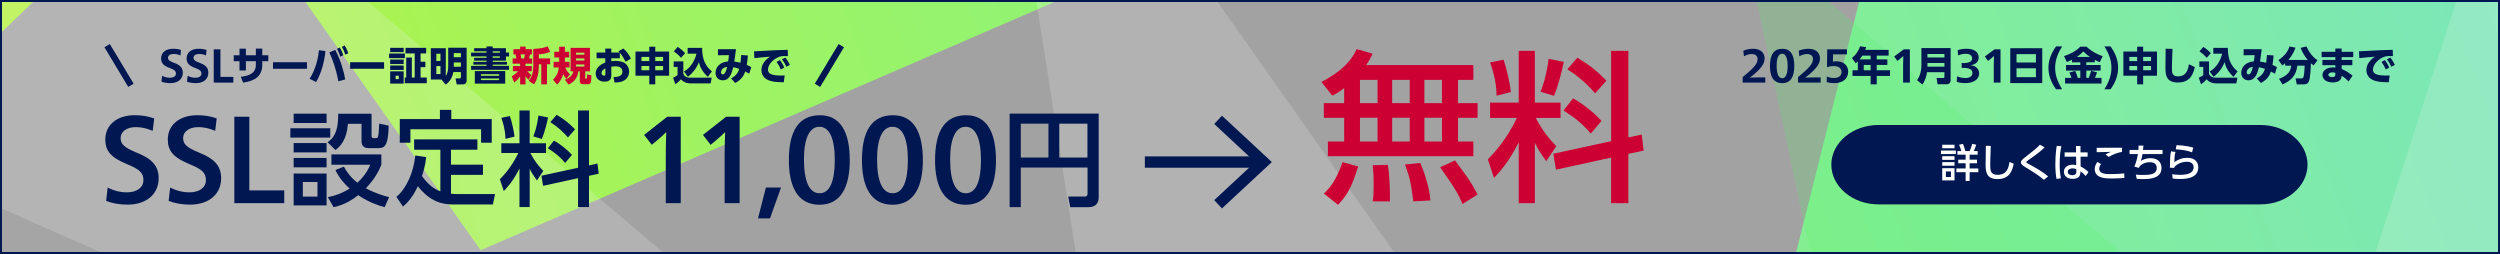
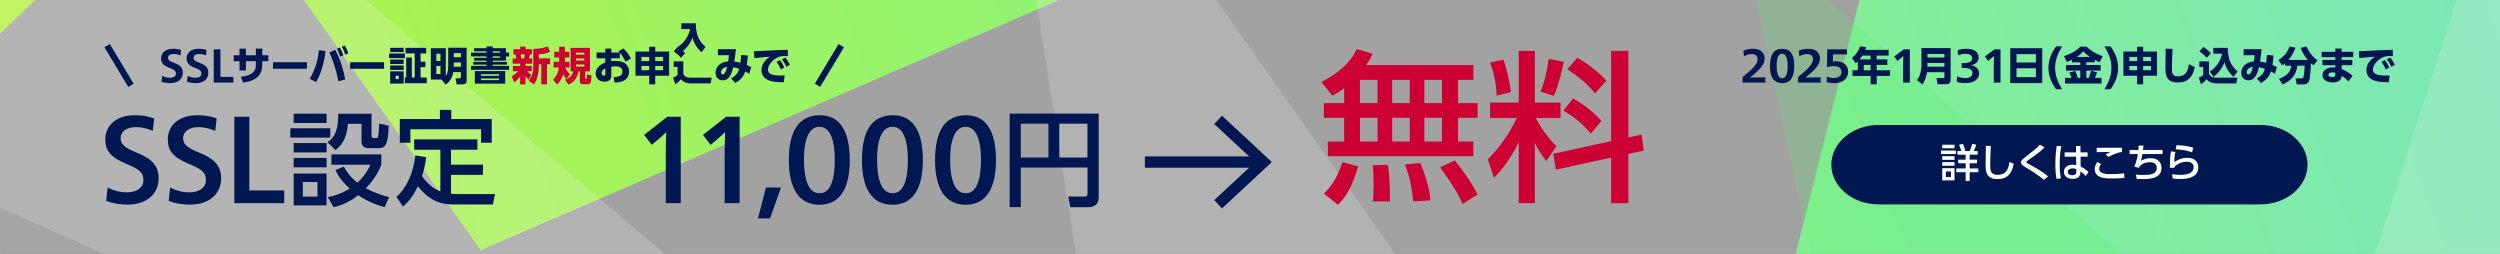
<svg xmlns="http://www.w3.org/2000/svg" version="1.1" viewBox="0 0 1260 128">
  <rect x="0" y="0" width="1260" height="128" fill="#808080" stroke="none" />
  <defs>
    <style>
      .st0 {
        opacity: .9;
      }

      .st1, .st2, .st3 {
        opacity: .2;
      }

      .st1, .st3, .st4 {
        fill: #fff;
      }

      .st5 {
        clip-path: url(#clippath-6);
      }

      .st2 {
        fill: #52ff66;
      }

      .st6 {
        clip-path: url(#clippath-4);
      }

      .st7 {
        fill: #a8a8a8;
      }

      .st7, .st8, .st9, .st10, .st11 {
        mix-blend-mode: overlay;
      }

      .st3, .st12 {
        mix-blend-mode: hard-light;
      }

      .st13 {
        fill: #c03;
      }

      .st8 {
        fill: #9b9b9b;
      }

      .st14 {
        fill: #001751;
      }

      .st15 {
        fill: none;
      }

      .st9 {
        fill: #5b5b5b;
      }

      .st16 {
        clip-path: url(#clippath-1);
      }

      .st17 {
        isolation: isolate;
      }

      .st10 {
        fill: #a5a5a5;
      }

      .st18 {
        clip-path: url(#clippath-5);
      }

      .st19 {
        clip-path: url(#clippath-3);
      }

      .st20 {
        fill: url(#_名称未設定グラデーション_529);
      }

      .st11 {
        fill: #5e5e5e;
      }

      .st21 {
        clip-path: url(#clippath-2);
      }

      .st22 {
        clip-path: url(#clippath);
      }
    </style>
    <clipPath id="clippath">
      <rect class="st15" width="1920" height="1080" />
    </clipPath>
    <linearGradient id="_名称未設定グラデーション_529" data-name="名称未設定グラデーション 529" x1="296.09" y1="-638.37" x2="-1839.62" y2="178.52" gradientTransform="translate(1810 740)" gradientUnits="userSpaceOnUse">
      <stop offset="0" stop-color="#e7ff00" />
      <stop offset=".5" stop-color="#89ff7f" />
      <stop offset="1" stop-color="#6ae4ff" />
    </linearGradient>
    <clipPath id="clippath-1">
      <polygon class="st2" points="980.18 446.57 1098.11 152.37 877.31 -37.5 980.18 446.57" />
    </clipPath>
    <clipPath id="clippath-2">
      <polygon class="st2" points="1683.84 747.86 1945.67 1077.99 2147.4 916.3 1683.84 747.86" />
    </clipPath>
    <clipPath id="clippath-3">
      <polygon class="st2" points="1189.79 454.44 1353.31 648.2 1679.53 396.01 1189.79 454.44" />
    </clipPath>
    <clipPath id="clippath-4">
      <polygon class="st2" points="987.71 1137.25 1165.31 1037.54 1079.91 575.65 987.71 1137.25" />
    </clipPath>
    <clipPath id="clippath-5">
-       <polygon class="st2" points="116.65 1021.34 404.51 1174.44 676.33 747.62 116.65 1021.34" />
-     </clipPath>
+       </clipPath>
    <clipPath id="clippath-6">
      <polygon class="st1" points="-144.77 -2.88 -58.8 422.39 354.11 446.93 -144.77 -2.88" />
    </clipPath>
  </defs>
  <g class="st17">
    <g id="_レイヤー_1" data-name="レイヤー_1">
      <g class="st0">
        <g class="st22">
          <rect class="st20" width="1920" height="1080" transform="translate(1920 1080) rotate(180)" />
          <g>
            <polygon class="st10" points="986.45 -195.82 540.3 1578.97 -398.33 403.23 986.45 -195.82" />
            <polygon class="st9" points="1839.04 1353.34 1286.53 -165.64 2467.66 -23.03 1839.04 1353.34" />
            <polygon class="st8" points="1243.88 252.01 2336.47 93.11 582.95 1359.41 1243.88 252.01" />
            <polygon class="st7" points="1000.64 1199.87 -586.47 579.17 98.5 -77.47 1000.64 1199.87" />
            <polygon class="st11" points="49.24 1267.1 2344.74 446.93 1805.21 1438.42 49.24 1267.1" />
          </g>
          <g>
            <g class="st12">
              <polygon class="st2" points="980.18 446.57 1098.11 152.37 877.31 -37.5 980.18 446.57" />
              <g class="st16">
                <g>
                  <line class="st4" x1="691.1" y1="627.79" x2="664.78" y2="-35.37" />
                  <line class="st4" x1="706.48" y1="626.58" x2="680.16" y2="-36.58" />
                  <line class="st4" x1="721.87" y1="625.37" x2="695.55" y2="-37.79" />
                  <line class="st4" x1="737.25" y1="624.16" x2="710.93" y2="-39" />
                  <line class="st4" x1="752.64" y1="622.95" x2="726.31" y2="-40.21" />
                  <line class="st4" x1="768.02" y1="621.74" x2="741.7" y2="-41.42" />
                  <line class="st4" x1="783.4" y1="620.53" x2="757.08" y2="-42.63" />
                  <line class="st4" x1="798.79" y1="619.32" x2="772.47" y2="-43.84" />
                  <line class="st4" x1="814.17" y1="618.1" x2="787.85" y2="-45.05" />
                  <line class="st4" x1="829.55" y1="616.89" x2="803.23" y2="-46.26" />
                  <line class="st4" x1="844.94" y1="615.68" x2="818.62" y2="-47.48" />
                  <line class="st4" x1="860.32" y1="614.47" x2="834" y2="-48.69" />
                  <line class="st4" x1="875.71" y1="613.26" x2="849.38" y2="-49.9" />
                  <line class="st4" x1="891.09" y1="612.05" x2="864.77" y2="-51.11" />
                  <line class="st4" x1="906.47" y1="610.84" x2="880.15" y2="-52.32" />
                  <line class="st4" x1="921.86" y1="609.63" x2="895.54" y2="-53.53" />
                  <line class="st4" x1="937.24" y1="608.42" x2="910.92" y2="-54.74" />
                  <line class="st4" x1="952.62" y1="607.21" x2="926.3" y2="-55.95" />
                  <line class="st4" x1="968.01" y1="606" x2="941.69" y2="-57.16" />
                  <line class="st4" x1="983.39" y1="604.79" x2="957.07" y2="-58.37" />
                  <line class="st4" x1="998.78" y1="603.57" x2="972.46" y2="-59.58" />
                  <line class="st4" x1="1014.16" y1="602.36" x2="987.84" y2="-60.79" />
                  <line class="st4" x1="1029.54" y1="601.15" x2="1003.22" y2="-62.01" />
                  <line class="st4" x1="1044.93" y1="599.94" x2="1018.61" y2="-63.22" />
                  <line class="st4" x1="1060.31" y1="598.73" x2="1033.99" y2="-64.43" />
                  <line class="st4" x1="1075.7" y1="597.52" x2="1049.37" y2="-65.64" />
                  <line class="st4" x1="1091.08" y1="596.31" x2="1064.76" y2="-66.85" />
                  <line class="st4" x1="1106.46" y1="595.1" x2="1080.14" y2="-68.06" />
                  <line class="st4" x1="1121.85" y1="593.89" x2="1095.53" y2="-69.27" />
                  <line class="st4" x1="1137.23" y1="592.68" x2="1110.91" y2="-70.48" />
                  <line class="st4" x1="1152.61" y1="591.47" x2="1126.29" y2="-71.69" />
                  <line class="st4" x1="1168" y1="590.26" x2="1141.68" y2="-72.9" />
                  <line class="st4" x1="1183.38" y1="589.05" x2="1157.06" y2="-74.11" />
                  <line class="st4" x1="1198.77" y1="587.83" x2="1172.45" y2="-75.32" />
                  <line class="st4" x1="1214.15" y1="586.62" x2="1187.83" y2="-76.53" />
                  <line class="st4" x1="1229.53" y1="585.41" x2="1203.21" y2="-77.75" />
                  <line class="st4" x1="1244.92" y1="584.2" x2="1218.6" y2="-78.96" />
                  <line class="st4" x1="1260.3" y1="582.99" x2="1233.98" y2="-80.17" />
                  <line class="st4" x1="1275.69" y1="581.78" x2="1249.36" y2="-81.38" />
                  <line class="st4" x1="1291.07" y1="580.57" x2="1264.75" y2="-82.59" />
                  <line class="st4" x1="1306.45" y1="579.36" x2="1280.13" y2="-83.8" />
                  <line class="st4" x1="1321.84" y1="578.15" x2="1295.52" y2="-85.01" />
                </g>
              </g>
            </g>
            <polygon class="st3" points="2038.14 165.29 1915.39 364.04 1530.84 310.89 2038.14 165.29" />
            <polygon class="st3" points="931.49 451.94 563.75 264.88 496.27 -165.64 931.49 451.94" />
            <polygon class="st3" points="427.33 502.28 302.02 895.38 -111.99 1031.39 427.33 502.28" />
            <polygon class="st3" points="1706.27 950.49 1462.42 1042.38 1109.86 534.14 1706.27 950.49" />
            <polygon class="st3" points="748.21 1484.39 229.97 1293.37 1000.64 533.96 748.21 1484.39" />
            <polygon class="st3" points="2092.06 -1.49 1083.93 480.17 1340.63 -319.1 2092.06 -1.49" />
            <polygon class="st3" points="-319.75 866.58 -260.08 592.84 513.09 417.13 -319.75 866.58" />
            <polygon class="st3" points="483.67 787.4 427.33 551.3 848.68 470.6 483.67 787.4" />
            <polygon class="st3" points="1307.01 886.24 1359.97 992.93 1144.98 1176.54 1307.01 886.24" />
            <polygon class="st3" points="-33.54 -185 -38.47 87.65 643.55 389.88 -33.54 -185" />
            <polygon class="st3" points="2071.43 617.11 1954.15 500.37 1497.55 650.92 2071.43 617.11" />
            <g class="st12">
              <polygon class="st2" points="1683.84 747.86 1945.67 1077.99 2147.4 916.3 1683.84 747.86" />
              <g class="st21">
                <g>
                  <line class="st4" x1="2136.6" y1="519.17" x2="2286.02" y2="1035.87" />
                  <line class="st4" x1="2117.65" y1="524.65" x2="2267.08" y2="1041.35" />
                  <line class="st4" x1="2098.71" y1="530.13" x2="2248.13" y2="1046.82" />
                  <line class="st4" x1="2079.77" y1="535.6" x2="2229.19" y2="1052.3" />
                  <line class="st4" x1="2060.82" y1="541.08" x2="2210.25" y2="1057.78" />
                  <line class="st4" x1="2041.88" y1="546.56" x2="2191.3" y2="1063.26" />
                  <line class="st4" x1="2022.94" y1="552.04" x2="2172.36" y2="1068.74" />
                  <line class="st4" x1="2003.99" y1="557.52" x2="2153.42" y2="1074.22" />
                  <line class="st4" x1="1985.05" y1="562.99" x2="2134.48" y2="1079.69" />
                  <line class="st4" x1="1966.11" y1="568.47" x2="2115.53" y2="1085.17" />
                  <line class="st4" x1="1947.16" y1="573.95" x2="2096.59" y2="1090.65" />
                  <line class="st4" x1="1928.22" y1="579.43" x2="2077.65" y2="1096.13" />
                  <line class="st4" x1="1909.28" y1="584.91" x2="2058.7" y2="1101.61" />
                  <line class="st4" x1="1890.33" y1="590.39" x2="2039.76" y2="1107.08" />
                  <line class="st4" x1="1871.39" y1="595.86" x2="2020.82" y2="1112.56" />
                  <line class="st4" x1="1852.45" y1="601.34" x2="2001.87" y2="1118.04" />
                  <line class="st4" x1="1833.5" y1="606.82" x2="1982.93" y2="1123.52" />
                  <line class="st4" x1="1814.56" y1="612.3" x2="1963.99" y2="1129" />
                  <line class="st4" x1="1795.62" y1="617.78" x2="1945.04" y2="1134.48" />
                  <line class="st4" x1="1776.68" y1="623.25" x2="1926.1" y2="1139.95" />
                  <line class="st4" x1="1757.73" y1="628.73" x2="1907.16" y2="1145.43" />
                  <line class="st4" x1="1738.79" y1="634.21" x2="1888.21" y2="1150.91" />
                  <line class="st4" x1="1719.85" y1="639.69" x2="1869.27" y2="1156.39" />
                  <line class="st4" x1="1700.9" y1="645.17" x2="1850.33" y2="1161.87" />
                  <line class="st4" x1="1681.96" y1="650.65" x2="1831.38" y2="1167.34" />
                  <line class="st4" x1="1663.02" y1="656.12" x2="1812.44" y2="1172.82" />
                  <line class="st4" x1="1644.07" y1="661.6" x2="1793.5" y2="1178.3" />
                  <line class="st4" x1="1625.13" y1="667.08" x2="1774.55" y2="1183.78" />
                  <line class="st4" x1="1606.19" y1="672.56" x2="1755.61" y2="1189.26" />
                  <line class="st4" x1="1587.24" y1="678.04" x2="1736.67" y2="1194.74" />
                  <line class="st4" x1="1568.3" y1="683.51" x2="1717.72" y2="1200.21" />
                </g>
              </g>
            </g>
            <g class="st12">
              <polygon class="st2" points="1189.79 454.44 1353.31 648.2 1679.53 396.01 1189.79 454.44" />
              <g class="st19">
                <g>
                  <line class="st4" x1="1311.47" y1="-133.84" x2="2047.15" y2="354.28" />
                  <line class="st4" x1="1300.44" y1="-117.23" x2="2036.13" y2="370.89" />
                  <line class="st4" x1="1289.42" y1="-100.61" x2="2025.1" y2="387.51" />
                  <line class="st4" x1="1278.4" y1="-83.99" x2="2014.08" y2="404.12" />
                  <line class="st4" x1="1267.37" y1="-67.38" x2="2003.06" y2="420.74" />
                  <line class="st4" x1="1256.35" y1="-50.76" x2="1992.03" y2="437.35" />
                  <line class="st4" x1="1245.32" y1="-34.15" x2="1981.01" y2="453.97" />
                  <line class="st4" x1="1234.3" y1="-17.53" x2="1969.98" y2="470.58" />
                  <line class="st4" x1="1223.28" y1="-.92" x2="1958.96" y2="487.2" />
                  <line class="st4" x1="1212.25" y1="15.7" x2="1947.94" y2="503.81" />
                  <line class="st4" x1="1201.23" y1="32.31" x2="1936.91" y2="520.43" />
                  <line class="st4" x1="1190.2" y1="48.93" x2="1925.89" y2="537.04" />
                  <line class="st4" x1="1179.18" y1="65.54" x2="1914.86" y2="553.66" />
                  <line class="st4" x1="1168.16" y1="82.16" x2="1903.84" y2="570.27" />
                  <line class="st4" x1="1157.13" y1="98.77" x2="1892.82" y2="586.89" />
                  <line class="st4" x1="1146.11" y1="115.39" x2="1881.79" y2="603.51" />
                  <line class="st4" x1="1135.08" y1="132" x2="1870.77" y2="620.12" />
                  <line class="st4" x1="1124.06" y1="148.62" x2="1859.74" y2="636.74" />
                  <line class="st4" x1="1113.04" y1="165.24" x2="1848.72" y2="653.35" />
                  <line class="st4" x1="1102.01" y1="181.85" x2="1837.69" y2="669.97" />
                  <line class="st4" x1="1090.99" y1="198.47" x2="1826.67" y2="686.58" />
                  <line class="st4" x1="1079.96" y1="215.08" x2="1815.65" y2="703.2" />
                  <line class="st4" x1="1068.94" y1="231.7" x2="1804.62" y2="719.81" />
                  <line class="st4" x1="1057.91" y1="248.31" x2="1793.6" y2="736.43" />
                  <line class="st4" x1="1046.89" y1="264.93" x2="1782.57" y2="753.04" />
                  <line class="st4" x1="1035.87" y1="281.54" x2="1771.55" y2="769.66" />
                  <line class="st4" x1="1024.84" y1="298.16" x2="1760.53" y2="786.27" />
                  <line class="st4" x1="1013.82" y1="314.77" x2="1749.5" y2="802.89" />
                  <line class="st4" x1="1002.79" y1="331.39" x2="1738.48" y2="819.51" />
                  <line class="st4" x1="991.77" y1="348" x2="1727.45" y2="836.12" />
                  <line class="st4" x1="980.75" y1="364.62" x2="1716.43" y2="852.74" />
                  <line class="st4" x1="969.72" y1="381.24" x2="1705.41" y2="869.35" />
                  <line class="st4" x1="958.7" y1="397.85" x2="1694.38" y2="885.97" />
                  <line class="st4" x1="947.67" y1="414.47" x2="1683.36" y2="902.58" />
                  <line class="st4" x1="936.65" y1="431.08" x2="1672.33" y2="919.2" />
                  <line class="st4" x1="925.63" y1="447.7" x2="1661.31" y2="935.81" />
                  <line class="st4" x1="914.6" y1="464.31" x2="1650.29" y2="952.43" />
                  <line class="st4" x1="903.58" y1="480.93" x2="1639.26" y2="969.04" />
                  <line class="st4" x1="892.55" y1="497.54" x2="1628.24" y2="985.66" />
                  <line class="st4" x1="881.53" y1="514.16" x2="1617.21" y2="1002.27" />
                  <line class="st4" x1="870.51" y1="530.77" x2="1606.19" y2="1018.89" />
                  <line class="st4" x1="859.48" y1="547.39" x2="1595.17" y2="1035.5" />
                </g>
              </g>
            </g>
            <g class="st12">
              <polygon class="st2" points="987.71 1137.25 1165.31 1037.54 1079.91 575.65 987.71 1137.25" />
              <g class="st6">
                <g>
                  <line class="st4" x1="669.75" y1="763.58" x2="1015.1" y2="220.11" />
                  <line class="st4" x1="683.12" y1="785.42" x2="1028.48" y2="241.95" />
                  <line class="st4" x1="696.5" y1="807.26" x2="1041.85" y2="263.79" />
                  <line class="st4" x1="709.87" y1="829.11" x2="1055.23" y2="285.63" />
                  <line class="st4" x1="723.25" y1="850.95" x2="1068.61" y2="307.48" />
                  <line class="st4" x1="736.63" y1="872.79" x2="1081.98" y2="329.32" />
                  <line class="st4" x1="750" y1="894.63" x2="1095.36" y2="351.16" />
                  <line class="st4" x1="763.38" y1="916.48" x2="1108.73" y2="373" />
                  <line class="st4" x1="776.76" y1="938.32" x2="1122.11" y2="394.85" />
                  <line class="st4" x1="790.13" y1="960.16" x2="1135.49" y2="416.69" />
                  <line class="st4" x1="803.51" y1="982" x2="1148.86" y2="438.53" />
                  <line class="st4" x1="816.88" y1="1003.85" x2="1162.24" y2="460.38" />
                  <line class="st4" x1="830.26" y1="1025.69" x2="1175.61" y2="482.22" />
                  <line class="st4" x1="843.64" y1="1047.53" x2="1188.99" y2="504.06" />
                  <line class="st4" x1="857.01" y1="1069.38" x2="1202.37" y2="525.9" />
                  <line class="st4" x1="870.39" y1="1091.22" x2="1215.74" y2="547.75" />
                  <line class="st4" x1="883.76" y1="1113.06" x2="1229.12" y2="569.59" />
                  <line class="st4" x1="897.14" y1="1134.9" x2="1242.5" y2="591.43" />
                  <line class="st4" x1="910.52" y1="1156.75" x2="1255.87" y2="613.27" />
                  <line class="st4" x1="923.89" y1="1178.59" x2="1269.25" y2="635.12" />
                  <line class="st4" x1="937.27" y1="1200.43" x2="1282.62" y2="656.96" />
                  <line class="st4" x1="950.65" y1="1222.27" x2="1296" y2="678.8" />
                  <line class="st4" x1="964.02" y1="1244.12" x2="1309.38" y2="700.65" />
                  <line class="st4" x1="977.4" y1="1265.96" x2="1322.75" y2="722.49" />
                  <line class="st4" x1="990.77" y1="1287.8" x2="1336.13" y2="744.33" />
                  <line class="st4" x1="1004.15" y1="1309.64" x2="1349.51" y2="766.17" />
                  <line class="st4" x1="1017.53" y1="1331.49" x2="1362.88" y2="788.02" />
                  <line class="st4" x1="1030.9" y1="1353.33" x2="1376.26" y2="809.86" />
                  <line class="st4" x1="1044.28" y1="1375.17" x2="1389.63" y2="831.7" />
                  <line class="st4" x1="1057.66" y1="1397.02" x2="1403.01" y2="853.54" />
                  <line class="st4" x1="1071.03" y1="1418.86" x2="1416.39" y2="875.39" />
                  <line class="st4" x1="1084.41" y1="1440.7" x2="1429.76" y2="897.23" />
                  <line class="st4" x1="1097.78" y1="1462.54" x2="1443.14" y2="919.07" />
                  <line class="st4" x1="1111.16" y1="1484.39" x2="1456.52" y2="940.91" />
                  <line class="st4" x1="1124.54" y1="1506.23" x2="1469.89" y2="962.76" />
                  <line class="st4" x1="1137.91" y1="1528.07" x2="1483.27" y2="984.6" />
                </g>
              </g>
            </g>
            <g class="st12">
              <polygon class="st2" points="116.65 1021.34 404.51 1174.44 676.33 747.62 116.65 1021.34" />
              <g class="st18">
                <g>
                  <line class="st4" x1="54.83" y1="689.79" x2="749.18" y2="657.8" />
                  <line class="st4" x1="55.48" y1="704.58" x2="749.83" y2="672.59" />
                  <line class="st4" x1="56.13" y1="719.37" x2="750.48" y2="687.38" />
                  <line class="st4" x1="56.78" y1="734.16" x2="751.13" y2="702.17" />
                  <line class="st4" x1="57.43" y1="748.95" x2="751.78" y2="716.96" />
                  <line class="st4" x1="58.08" y1="763.74" x2="752.43" y2="731.75" />
                  <line class="st4" x1="58.73" y1="778.53" x2="753.08" y2="746.54" />
                  <line class="st4" x1="59.38" y1="793.32" x2="753.73" y2="761.33" />
                  <line class="st4" x1="60.03" y1="808.1" x2="754.38" y2="776.11" />
                  <line class="st4" x1="60.68" y1="822.89" x2="755.03" y2="790.9" />
                  <line class="st4" x1="61.33" y1="837.68" x2="755.68" y2="805.69" />
                  <line class="st4" x1="61.98" y1="852.47" x2="756.33" y2="820.48" />
                  <line class="st4" x1="62.63" y1="867.26" x2="756.98" y2="835.27" />
                  <line class="st4" x1="63.28" y1="882.05" x2="757.63" y2="850.06" />
                  <line class="st4" x1="63.93" y1="896.84" x2="758.28" y2="864.85" />
                  <line class="st4" x1="64.58" y1="911.63" x2="758.93" y2="879.64" />
                  <line class="st4" x1="65.23" y1="926.42" x2="759.58" y2="894.43" />
                  <line class="st4" x1="65.88" y1="941.21" x2="760.23" y2="909.22" />
                  <line class="st4" x1="66.53" y1="956" x2="760.88" y2="924.01" />
                  <line class="st4" x1="67.18" y1="970.78" x2="761.53" y2="938.79" />
                  <line class="st4" x1="67.83" y1="985.57" x2="762.18" y2="953.58" />
                  <line class="st4" x1="68.48" y1="1000.36" x2="762.83" y2="968.37" />
                  <line class="st4" x1="69.13" y1="1015.15" x2="763.48" y2="983.16" />
                  <line class="st4" x1="69.78" y1="1029.94" x2="764.13" y2="997.95" />
                  <line class="st4" x1="70.43" y1="1044.73" x2="764.78" y2="1012.74" />
                  <line class="st4" x1="71.08" y1="1059.52" x2="765.43" y2="1027.53" />
                  <line class="st4" x1="71.73" y1="1074.31" x2="766.08" y2="1042.32" />
                  <line class="st4" x1="72.38" y1="1089.1" x2="766.73" y2="1057.11" />
                  <line class="st4" x1="73.03" y1="1103.89" x2="767.38" y2="1071.9" />
                  <line class="st4" x1="73.68" y1="1118.68" x2="768.03" y2="1086.69" />
                  <line class="st4" x1="74.33" y1="1133.46" x2="768.68" y2="1101.47" />
                  <line class="st4" x1="74.98" y1="1148.25" x2="769.33" y2="1116.26" />
                  <line class="st4" x1="75.63" y1="1163.04" x2="769.98" y2="1131.05" />
-                   <line class="st4" x1="76.28" y1="1177.83" x2="770.63" y2="1145.84" />
                  <line class="st4" x1="76.93" y1="1192.62" x2="771.28" y2="1160.63" />
                  <line class="st4" x1="77.58" y1="1207.41" x2="771.93" y2="1175.42" />
                  <line class="st4" x1="78.23" y1="1222.2" x2="772.58" y2="1190.21" />
                  <line class="st4" x1="78.88" y1="1236.99" x2="773.23" y2="1205" />
                  <line class="st4" x1="79.53" y1="1251.78" x2="773.88" y2="1219.79" />
                  <line class="st4" x1="80.18" y1="1266.57" x2="774.53" y2="1234.58" />
                  <line class="st4" x1="80.83" y1="1281.36" x2="775.18" y2="1249.37" />
                  <line class="st4" x1="81.48" y1="1296.14" x2="775.83" y2="1264.15" />
                </g>
              </g>
            </g>
            <g class="st12">
              <polygon class="st1" points="-144.77 -2.88 -58.8 422.39 354.11 446.93 -144.77 -2.88" />
              <g class="st5">
                <g>
                  <line class="st4" x1="207.22" y1="781.32" x2="-539.13" y2="368.6" />
                  <line class="st4" x1="215.33" y1="762.13" x2="-531.02" y2="349.41" />
                  <line class="st4" x1="223.44" y1="742.94" x2="-522.91" y2="330.22" />
                  <line class="st4" x1="231.56" y1="723.75" x2="-514.79" y2="311.03" />
                  <line class="st4" x1="239.67" y1="704.56" x2="-506.68" y2="291.84" />
                  <line class="st4" x1="247.78" y1="685.37" x2="-498.57" y2="272.65" />
                  <line class="st4" x1="255.89" y1="666.18" x2="-490.45" y2="253.46" />
                  <line class="st4" x1="264.01" y1="646.99" x2="-482.34" y2="234.27" />
                  <line class="st4" x1="272.12" y1="627.8" x2="-474.23" y2="215.08" />
                  <line class="st4" x1="280.23" y1="608.62" x2="-466.12" y2="195.89" />
                  <line class="st4" x1="288.34" y1="589.43" x2="-458" y2="176.71" />
                  <line class="st4" x1="296.46" y1="570.24" x2="-449.89" y2="157.52" />
                  <line class="st4" x1="304.57" y1="551.05" x2="-441.78" y2="138.33" />
                  <line class="st4" x1="312.68" y1="531.86" x2="-433.67" y2="119.14" />
                  <line class="st4" x1="320.8" y1="512.67" x2="-425.55" y2="99.95" />
                  <line class="st4" x1="328.91" y1="493.48" x2="-417.44" y2="80.76" />
                  <line class="st4" x1="337.02" y1="474.29" x2="-409.33" y2="61.57" />
                  <line class="st4" x1="345.13" y1="455.1" x2="-401.21" y2="42.38" />
                  <line class="st4" x1="353.25" y1="435.91" x2="-393.1" y2="23.19" />
                  <line class="st4" x1="361.36" y1="416.72" x2="-384.99" y2="4" />
                  <line class="st4" x1="369.47" y1="397.53" x2="-376.88" y2="-15.19" />
                  <line class="st4" x1="377.58" y1="378.34" x2="-368.76" y2="-34.38" />
                  <line class="st4" x1="385.7" y1="359.15" x2="-360.65" y2="-53.57" />
                  <line class="st4" x1="393.81" y1="339.96" x2="-352.54" y2="-72.76" />
                  <line class="st4" x1="401.92" y1="320.77" x2="-344.43" y2="-91.95" />
                  <line class="st4" x1="410.03" y1="301.58" x2="-336.31" y2="-111.14" />
                  <line class="st4" x1="418.15" y1="282.39" x2="-328.2" y2="-130.33" />
                  <line class="st4" x1="426.26" y1="263.21" x2="-320.09" y2="-149.52" />
                  <line class="st4" x1="434.37" y1="244.02" x2="-311.97" y2="-168.71" />
                  <line class="st4" x1="442.49" y1="224.83" x2="-303.86" y2="-187.89" />
                  <line class="st4" x1="450.6" y1="205.64" x2="-295.75" y2="-207.08" />
                  <line class="st4" x1="458.71" y1="186.45" x2="-287.64" y2="-226.27" />
                  <line class="st4" x1="466.82" y1="167.26" x2="-279.52" y2="-245.46" />
                  <line class="st4" x1="474.94" y1="148.07" x2="-271.41" y2="-264.65" />
                  <line class="st4" x1="483.05" y1="128.88" x2="-263.3" y2="-283.84" />
                  <line class="st4" x1="491.16" y1="109.69" x2="-255.19" y2="-303.03" />
                  <line class="st4" x1="499.27" y1="90.5" x2="-247.07" y2="-322.22" />
                  <line class="st4" x1="507.39" y1="71.31" x2="-238.96" y2="-341.41" />
                  <line class="st4" x1="515.5" y1="52.12" x2="-230.85" y2="-360.6" />
                  <line class="st4" x1="523.61" y1="32.93" x2="-222.74" y2="-379.79" />
                  <line class="st4" x1="531.73" y1="13.74" x2="-214.62" y2="-398.98" />
                  <line class="st4" x1="539.84" y1="-5.45" x2="-206.51" y2="-418.17" />
                </g>
              </g>
            </g>
          </g>
        </g>
      </g>
    </g>
    <g id="_レイヤー_2" data-name="レイヤー_2">
      <g>
        <path class="st14" d="M90.99,27.92c-1.32-.53-2.38-.72-3.41-.72-1.77,0-2.9.74-2.9,1.89,0,1.03.55,1.68,3.02,2.57,3.12,1.1,4.44,2.54,4.44,5.01,0,3.21-2.45,5.23-6.31,5.23-1.61,0-3.04-.24-4.44-.72l.31-2.95c1.44.7,2.76.96,3.93.96,1.77,0,3.04-.74,3.04-2.09,0-1.27-.7-1.94-3.24-2.88-2.97-1.08-4.24-2.42-4.24-4.8,0-2.97,2.42-4.85,5.99-4.85,1.49,0,2.73.17,4.05.6l-.26,2.74Z" />
        <path class="st14" d="M103.85,27.92c-1.32-.53-2.38-.72-3.41-.72-1.77,0-2.9.74-2.9,1.89,0,1.03.55,1.68,3.02,2.57,3.12,1.1,4.44,2.54,4.44,5.01,0,3.21-2.45,5.23-6.31,5.23-1.61,0-3.04-.24-4.44-.72l.31-2.95c1.44.7,2.76.96,3.93.96,1.77,0,3.04-.74,3.04-2.09,0-1.27-.7-1.94-3.24-2.88-2.97-1.08-4.24-2.42-4.24-4.8,0-2.97,2.42-4.85,5.99-4.85,1.49,0,2.73.17,4.05.6l-.26,2.74Z" />
        <path class="st14" d="M107.72,24.87h3.38v13.88h6.5v2.88h-9.88v-16.76Z" />
        <path class="st14" d="M135.23,27.84v3.02h-3.04v1.68c0,5.66-3.44,8.22-9.66,9.1l-1.18-2.96c7.18-.72,7.6-4.02,7.6-6.16v-1.66h-5.02v4.64h-3.22v-4.64h-2.9v-3.02h2.9v-3.3h3.22v3.3h5.02v-3.34h3.24v3.34h3.04Z" />
        <path class="st14" d="M154.71,31.36v3.3h-17.12v-3.3h17.12Z" />
        <path class="st14" d="M164.04,25.74c-.72,6.7-2.56,11.98-4.74,15.6l-3.24-1.64c3.36-5.28,4.36-11.14,4.7-14.4l3.28.44ZM170.52,40.94c-1.24-6.62-2.9-11.04-4.54-14.52l2.98-1.28c3.06,5.88,4.42,11.4,5.02,14.9l-3.46.9ZM171.28,23.92c.8,1.32,1.24,2.38,1.76,3.9l-1.52.76c-.5-1.62-.84-2.5-1.68-3.96l1.44-.7ZM173.74,22.92c.8,1.26,1.2,2.22,1.8,3.9l-1.52.76c-.48-1.6-.9-2.56-1.7-3.94l1.42-.72Z" />
        <path class="st14" d="M193.58,31.36v3.3h-17.12v-3.3h17.12Z" />
        <path class="st14" d="M204.07,26.97v2.34h-7.96v-2.34h7.96ZM203.45,24.11v2.16h-6.8v-2.16h6.8ZM203.45,30.01v2.28h-6.8v-2.28h6.8ZM203.45,33.01v2.24h-6.8v-2.24h6.8ZM203.45,35.95v6.18h-6.8v-6.18h6.8ZM200.97,38.16h-1.58v1.72h1.58v-1.72ZM207.57,28.99v10.08h1.44v-12.14h-4.64v-2.82h10.42v2.82h-2.82v4.18h2.42v2.74h-2.42v5.22h3.12v2.88h-11.08v-2.88h.72v-10.08h2.84Z" />
        <path class="st14" d="M225.9,24.07h9.28v16.68c0,1.18-.9,1.8-1.92,1.8h-3.08l-.6-3.02h1.92c.42,0,.8-.06.8-.86v-2.34h-3.84c-.26,1.44-.9,4.28-3.84,6.32l-2.08-2.52.06-.04h-5.46v-15.78h7.54v13.96c.92-1.02,1.22-3.54,1.22-4.96v-9.24ZM222,27.08h-2.08v3.66h2.08v-3.66ZM222,33.3h-2.08v4.02h2.08v-4.02ZM232.3,26.78h-3.6v2.06h3.6v-2.06ZM232.3,31.48h-3.6v2.14h3.6v-2.14Z" />
        <path class="st14" d="M245.19,24.29v-.88h3.12v.88h6.68v2.2h1.58v1.98h-1.58v2.1h-6.68v.62h7.2v1.38h-7.2v.62h8.22v2h-19.1v-2h7.76v-.62h-6.62v-1.38h6.62v-.62h-6.22v-1.44h6.22v-.7h-7.76v-1.9h7.76v-.68h-6.22v-1.56h6.22ZM254.63,35.83v6.32h-15.32v-6.32h15.32ZM242.38,37.4v.8h9.16v-.8h-9.16ZM242.38,39.56v.82h9.16v-.82h-9.16ZM251.92,25.84h-3.6v.72h3.6v-.72ZM251.92,28.4h-3.6v.72h3.6v-.72Z" />
        <path class="st13" d="M257.93,38.5c.86-.56,2.16-1.44,3.22-2.62h-2.64v-2.6h3.64v-1.18h-3.78v-2.64h1.86c-.04-.24-.18-1.14-.42-2.04h-1.06v-2.64h3.4v-1.28h2.78v1.28h3.16v2.64h-.96c-.14.72-.22,1.12-.48,2.04h1.56v2.64h-3.36v1.18h3.16v2.6h-2.28c1.08,1.22,1.7,1.66,2.02,1.88l-1.36,2.5c-.7-.74-1.04-1.2-1.54-2v4.26h-2.7v-3.96c-1.36,1.8-2.42,2.58-3,3.02l-1.22-3.08ZM262.37,27.42c.24,1.06.32,1.56.4,2.04h1.38c.16-.66.3-1.32.38-2.04h-2.16ZM277.27,26.18c-1.64.66-3.92,1.14-5.7,1.2v2.06h5.7v2.94h-1.58v10.14h-2.88v-10.14h-1.24v.78c0,5.62-1.74,8.32-2.42,9.36l-2.62-1.74c1.3-1.84,2.24-3.86,2.24-7.62v-8.5c4.1-.2,5.58-.62,7.28-1.32l1.22,2.84Z" />
        <path class="st13" d="M285.45,39.77c-.34-.38-.82-.94-1.6-2.36-.88,3.04-2.32,4.46-3.08,5.2l-2.04-2.44c2.36-2.38,2.72-4.48,2.92-6.18h-2.64v-2.84h2.82v-2.18h-2.46v-2.88h2.46v-2.54h2.88v2.54h2.18v2.88h-2.18v.74c0,.88,0,1.14-.02,1.44h2.34v2.84h-2.2c1,2.16,2,3.06,2.48,3.46l-1.86,2.32ZM297.35,24.13v11.82h-2.38v3.22c0,.28,0,.52.22.52.42,0,.5,0,.58-.22.04-.14.12-.72.12-2l2.2.54c-.08,4.3-.7,4.42-1.82,4.42h-2.42c-.38,0-1.62,0-1.62-1.54v-4.94h-.74c-.48,4.6-3.88,6.18-4.98,6.66l-1.82-2.44c2.06-.64,3.86-2.08,4.26-4.22h-1.38v-11.82h9.78ZM290.31,26.54v1h4.22v-1h-4.22ZM290.31,29.48v1.04h4.22v-1.04h-4.22ZM290.31,32.48v1.04h4.22v-1.04h-4.22Z" />
        <path class="st14" d="M312.4,29.38h-4.3v1.48c.44-.08,1.06-.18,2.1-.18,2.08,0,3.88.44,5.02,1.36,1.26,1.02,1.86,2.54,1.86,4.04,0,1.2-.42,3.68-3.28,4.86-1.14.48-2.54.64-4.1.64l-.46-2.74c3.24-.04,4.46-.98,4.46-2.76,0-2.12-1.9-2.66-3.38-2.66-.82,0-1.84.14-2.22.2v4.64c0,2.48-2.02,2.9-3.4,2.9-3.36,0-4.48-2.34-4.48-4.1,0-3.5,3.48-4.98,4.84-5.56v-2.12h-4.38v-2.92h4.38v-1.98h3.04v1.98h4.16c-.2-.22-.34-.34-.58-.56l2.44-1.48c1.92,1.52,3.08,3.48,3.86,5.1l-2.66,1.62c-.88-1.74-1.88-3.4-2.92-4.54v2.78ZM305.1,34.46c-.42.22-1.92.96-1.92,2.4,0,.92.78,1.26,1.3,1.26.62,0,.62-.34.62-.7v-2.96Z" />
        <path class="st14" d="M327.23,42.5v-4.34h-6.94v-12.18h6.94v-2.44h3.02v2.44h6.98v12.18h-6.98v4.34h-3.02ZM323.29,28.68v2.1h3.94v-2.1h-3.94ZM323.29,33.26v2.14h3.94v-2.14h-3.94ZM334.21,28.68h-3.96v2.1h3.96v-2.1ZM334.21,33.26h-3.96v2.14h3.96v-2.14Z" />
-         <path class="st14" d="M339.53,30.96h4.86v6.26c.7,1.46,1.84,1.94,3.6,1.94h10.72l-.56,2.88h-9.92c-3.14,0-4.38-1.36-5.02-2.08-1.02,1.22-2.52,2.3-2.84,2.52l-1.16-3.3c1.4-.7,1.62-.82,2.28-1.32v-4.12h-1.96v-2.78ZM341.55,23.62c2.22,1.52,3.12,2.48,3.74,3.2l-2.08,2.34c-.42-.54-1.14-1.48-3.62-3.28l1.96-2.26ZM344.73,36.02c3.44-1.86,5.5-5.66,6.3-8.98h-4.46v-2.92h7.3c.04,5.64,1.42,8.88,4.92,11.88l-2.02,2.74c-2.82-2.52-3.98-5.08-4.56-7.42-1.06,2.96-3.04,5.48-5.52,7.38l-1.96-2.68Z" />
+         <path class="st14" d="M339.53,30.96h4.86v6.26c.7,1.46,1.84,1.94,3.6,1.94h10.72l-.56,2.88h-9.92c-3.14,0-4.38-1.36-5.02-2.08-1.02,1.22-2.52,2.3-2.84,2.52l-1.16-3.3c1.4-.7,1.62-.82,2.28-1.32v-4.12h-1.96v-2.78ZM341.55,23.62c2.22,1.52,3.12,2.48,3.74,3.2l-2.08,2.34c-.42-.54-1.14-1.48-3.62-3.28l1.96-2.26Zc3.44-1.86,5.5-5.66,6.3-8.98h-4.46v-2.92h7.3c.04,5.64,1.42,8.88,4.92,11.88l-2.02,2.74c-2.82-2.52-3.98-5.08-4.56-7.42-1.06,2.96-3.04,5.48-5.52,7.38l-1.96-2.68Z" />
        <path class="st14" d="M368.48,39.52c3.12-1.76,3.66-3.5,4.08-4.82-1.62-.56-2.3-.68-3-.8-.7,2.76-1.76,6.58-5.26,6.58-1.92,0-3.66-1.24-3.66-3.8,0-3,2.4-5.46,6.36-5.74.18-1.04.36-2.78.38-3.16l-5.54.08v-3.06h9.1c-.38,2.9-.42,3.26-.82,6.22,1,.1,2.08.34,3.06.62.22-1.62.34-2.9.4-3.94l3.36.26c-.12,1.54-.3,3.22-.56,4.76.84.34,1.46.62,2.26,1.14l-1.04,3.3c-1.22-.72-1.46-.86-2-1.14-.46,1.32-1.32,3.86-5.06,5.82l-2.06-2.32ZM363.4,36.5c0,.52.18.98.86.98.74,0,1.44-.54,2.24-3.74-2.08.14-3.1,1.5-3.1,2.76Z" />
        <path class="st14" d="M397.12,28.3c-.62-.04-1.18-.06-1.62-.06-.66,0-1.68.04-2.4.26-2.84.84-6.04,3.78-6.04,6.6,0,1.88,1.5,2.98,6.62,2.98.94,0,1.4-.04,1.8-.06l-.44,3.44c-2.38-.02-4.34-.06-6.46-.6-4.22-1.06-4.82-4.02-4.82-5.56,0-2.72,1.76-5.04,4.28-6.74-1.78.14-6.32.54-7.84.74l-.18-3.44c1.3-.02,1.9-.06,4.22-.22,4.26-.28,8.14-.4,12.78-.54l.1,3.2ZM393.06,30.28c.9,1.1,1.52,2.22,2.24,3.74l-1.76,1.02c-.68-1.58-1.22-2.54-2.16-3.82l1.68-.94ZM395.8,29c.94,1.12,1.6,2.28,2.32,3.7l-1.78.96c-.74-1.58-1.18-2.4-2.24-3.78l1.7-.88Z" />
      </g>
      <g>
        <path class="st14" d="M878.64,25.57c1.34-.62,3.14-.98,4.99-.98,3.09,0,5.73,1.56,5.73,4.85,0,2.11-.98,4.01-4.07,6.91-1.42,1.32-2.45,2.09-3.34,2.69v.05c1.51-.05,3.48-.07,4.96-.07h2.8v2.62h-11.41v-2.78c5.38-4.37,7.54-6.65,7.54-9.05,0-1.82-1.32-2.57-3-2.57-1.22,0-2.52.36-3.87,1.13l-.34-2.78Z" />
        <path class="st14" d="M904.33,33.2c0,5.42-1.77,8.71-6.1,8.71s-6.17-3.24-6.17-8.52c0-5.97,1.99-8.8,6.29-8.8,3.97,0,5.98,2.88,5.98,8.61ZM895.43,33.1c0,4.22.99,6.33,2.79,6.33s2.75-2.11,2.75-6.16-.99-6.21-2.77-6.21-2.77,2.04-2.77,6.04Z" />
        <path class="st14" d="M906.55,25.57c1.34-.62,3.14-.98,4.99-.98,3.09,0,5.72,1.56,5.72,4.85,0,2.11-.98,4.01-4.07,6.91-1.42,1.32-2.45,2.09-3.34,2.69v.05c1.51-.05,3.48-.07,4.96-.07h2.8v2.62h-11.41v-2.78c5.38-4.37,7.54-6.65,7.54-9.05,0-1.82-1.32-2.57-3-2.57-1.22,0-2.52.36-3.86,1.13l-.34-2.78Z" />
        <path class="st14" d="M930.88,27.38h-7.01l-.1,3.69c.7-.14,1.15-.17,1.85-.17,3.48,0,5.86,1.99,5.86,5.2,0,3.57-2.71,5.8-6.96,5.8-1.25,0-2.55-.14-3.87-.5l.05-2.83c1.18.5,2.33.74,3.55.74,2.31,0,3.87-1.03,3.87-2.99s-1.47-3.02-4.02-3.02c-1.08,0-2.19.19-3.29.55l.12-8.99h9.94v2.52Z" />
        <path class="st14" d="M951.87,25.14v2.88h-6v1.92h5.36v2.8h-5.36v2.66h6.7v2.88h-6.7v4.22h-3.08v-4.22h-9.14v-2.88h2.7v-4.46c-.34.34-.64.6-1.04.94l-1.96-2.64c1.94-1.5,3.44-3.62,4.08-5.9l3.12.42c-.14.48-.2.68-.46,1.38h11.78ZM938.63,28.02c-.1.16-.56.9-1.38,1.92h5.54v-1.92h-4.16ZM942.79,32.74h-3.46v2.66h3.46v-2.66Z" />
        <path class="st14" d="M962.57,41.62h-3.4v-8.76c0-1.42.05-3.7.1-4.59h-.05c-.38.38-1.18,1.06-2.04,1.75l-.86.7-1.66-2.26,4.87-3.6h3.04v16.76Z" />
        <path class="st14" d="M983.11,40.52c0,1.64-1.34,1.96-1.9,1.96h-4.68l-.5-3.16h3.36c.44,0,.6-.28.6-.6v-2.32h-8.8c-.2,1.46-.66,3.9-2.3,6.2l-2.7-2.18c1.28-1.82,2.2-4.2,2.2-7.82v-8.38h14.72v16.3ZM971.43,27.22v1.74h8.56v-1.74h-8.56ZM971.43,31.74v1.86h8.56v-1.86h-8.56Z" />
        <path class="st14" d="M989.53,34.22c-.19,0-.55,0-.84.02v-2.49c.26.02.55.05.82.05,2.83,0,4.44-.74,4.44-2.4,0-1.49-1.29-2.3-3.21-2.3-1.34,0-2.69.29-3.87.84l-.21-2.64c1.39-.53,3.07-.72,4.56-.72,3.77,0,6.05,1.63,6.05,4.36,0,2.23-1.58,3.57-3.97,3.88v.07c2.51.26,4.19,1.82,4.19,4.1,0,3.02-2.85,4.89-6.9,4.89-1.46,0-2.93-.17-4.39-.62l.17-2.8c1.46.58,2.76.87,4.06.87,2.11,0,3.67-.77,3.67-2.57s-1.66-2.55-4.54-2.55h-.02Z" />
        <path class="st14" d="M1008.26,41.62h-3.4v-8.76c0-1.42.05-3.7.1-4.59h-.05c-.38.38-1.18,1.06-2.04,1.75l-.86.7-1.66-2.26,4.87-3.6h3.04v16.76Z" />
        <path class="st14" d="M1029.3,24.3v17.58h-16.12v-17.58h16.12ZM1016.32,31.5h9.78v-4.22h-9.78v4.22ZM1016.32,34.42v4.48h9.78v-4.48h-9.78Z" />
        <path class="st14" d="M1036.25,23.39h3.07c-2.45,3.98-3.53,7.25-3.53,10.8s1.08,6.81,3.53,10.8h-3.07c-2.61-3.62-3.83-7.06-3.83-10.8s1.22-7.18,3.83-10.8Z" />
        <path class="st14" d="M1044.27,30.1c-.88.44-1.6.78-2.56,1.18l-1.46-3c2.9-.9,6.22-2.56,8.2-4.76h3.12c2.92,2.68,5.86,4,8.16,4.8l-1.44,3.08c-.76-.34-1.6-.72-2.52-1.24v1.24h-4.26v1.36h7.2v2.82h-7.2v3.68h1.24c.64-1.68.98-2.9,1.16-3.58l3.04.82c-.24.66-.46,1.28-1.1,2.76h3.3v2.84h-18.36v-2.84h3.22c-.26-.88-.46-1.44-1.04-2.7l2.94-.84c.72,1.48,1.14,3.14,1.26,3.54h1.3v-3.68h-7.2v-2.82h7.2v-1.36h-4.2v-1.3ZM1053.31,28.68c-1.62-1.1-2.72-2.16-3.32-2.76-.78.82-1.76,1.78-3.26,2.76h6.58Z" />
        <path class="st14" d="M1063.7,44.98h-3.07c2.45-3.98,3.53-7.2,3.53-10.8s-1.08-6.81-3.53-10.8h3.07c2.61,3.62,3.83,7.06,3.83,10.8s-1.22,7.18-3.83,10.8Z" />
        <path class="st14" d="M1077.13,42.5v-4.34h-6.94v-12.18h6.94v-2.44h3.02v2.44h6.98v12.18h-6.98v4.34h-3.02ZM1073.19,28.68v2.1h3.94v-2.1h-3.94ZM1073.19,33.26v2.14h3.94v-2.14h-3.94ZM1084.11,28.68h-3.96v2.1h3.96v-2.1ZM1084.11,33.26h-3.96v2.14h3.96v-2.14Z" />
        <path class="st14" d="M1094.94,24.62c-.16,2.86-.3,9.34-.3,10,0,2.22.28,3.86,3.06,3.86,4.42,0,5.08-3.66,5.52-6.1l2.98,1.42c-1.22,5.82-4.18,7.78-8.5,7.78-5.44,0-6.32-3.08-6.32-7.06,0-1.58.08-8.54.1-9.96l3.46.06Z" />
        <path class="st14" d="M1108.48,30.96h4.86v6.26c.7,1.46,1.84,1.94,3.6,1.94h10.72l-.56,2.88h-9.92c-3.14,0-4.38-1.36-5.02-2.08-1.02,1.22-2.52,2.3-2.84,2.52l-1.16-3.3c1.4-.7,1.62-.82,2.28-1.32v-4.12h-1.96v-2.78ZM1110.5,23.62c2.22,1.52,3.12,2.48,3.74,3.2l-2.08,2.34c-.42-.54-1.14-1.48-3.62-3.28l1.96-2.26ZM1113.68,36.02c3.44-1.86,5.5-5.66,6.3-8.98h-4.46v-2.92h7.3c.04,5.64,1.42,8.88,4.92,11.88l-2.02,2.74c-2.82-2.52-3.98-5.08-4.56-7.42-1.06,2.96-3.04,5.48-5.52,7.38l-1.96-2.68Z" />
        <path class="st14" d="M1137.43,39.52c3.12-1.76,3.66-3.5,4.08-4.82-1.62-.56-2.3-.68-3-.8-.7,2.76-1.76,6.58-5.26,6.58-1.92,0-3.66-1.24-3.66-3.8,0-3,2.4-5.46,6.36-5.74.18-1.04.36-2.78.38-3.16l-5.54.08v-3.06h9.1c-.38,2.9-.42,3.26-.82,6.22,1,.1,2.08.34,3.06.62.22-1.62.34-2.9.4-3.94l3.36.26c-.12,1.54-.3,3.22-.56,4.76.84.34,1.46.62,2.26,1.14l-1.04,3.3c-1.22-.72-1.46-.86-2-1.14-.46,1.32-1.32,3.86-5.06,5.82l-2.06-2.32ZM1132.35,36.5c0,.52.18.98.86.98.74,0,1.44-.54,2.24-3.74-2.08.14-3.1,1.5-3.1,2.76Z" />
        <path class="st14" d="M1151.71,31.82c-.42.4-.76.68-1.42,1.2l-1.96-2.74c3.4-2.24,4.8-4.58,5.62-6.86l2.98.6c-.36,1-1.28,3.6-3.6,6.18h9.74c-1.52-1.8-2.7-3.88-3.58-6.08l2.98-.72c1,2.3,2.56,4.94,5.56,6.98l-2,2.6c-.38-.26-.72-.52-1.36-1.1,0,1.56-.22,7.32-.96,9.04-.42.94-.98,1.6-2.56,1.6h-3.58l-.6-3.02h2.9c.5,0,.84-.16,1.04-.58.44-.94.58-4.42.64-5.82h-3.7c-.52,4.78-3.02,7.54-7.46,9.46l-1.76-2.84c4.38-1.64,5.86-3.7,6.12-6.62h-3.04v-1.28Z" />
        <path class="st14" d="M1186.04,26.1v2.7h-5.84v1.4h5.38v2.66h-5.38v1.92c2.68,1.02,4.72,2.74,5.5,3.38l-2.02,2.94c-1.26-1.38-2.26-2.16-3.48-2.9l-.04.42c-.22,2.22-2.34,2.94-4.4,2.94-3.76,0-5.24-2-5.24-3.76,0-2.1,2.02-3.84,5.32-3.84.56,0,.82.04,1.18.1v-1.2h-6.52v-2.66h6.52v-1.4h-6.92v-2.7h6.92v-1.64h3.18v1.64h5.84ZM1177.02,36.72c-.3-.1-.84-.26-1.5-.26-1.1,0-2.02.5-2.02,1.24,0,.24.18,1.14,1.9,1.14.74,0,1.62-.14,1.62-1.24v-.88Z" />
        <path class="st14" d="M1206.02,28.3c-.62-.04-1.18-.06-1.62-.06-.66,0-1.68.04-2.4.26-2.84.84-6.04,3.78-6.04,6.6,0,1.88,1.5,2.98,6.62,2.98.94,0,1.4-.04,1.8-.06l-.44,3.44c-2.38-.02-4.34-.06-6.46-.6-4.22-1.06-4.82-4.02-4.82-5.56,0-2.72,1.76-5.04,4.28-6.74-1.78.14-6.32.54-7.84.74l-.18-3.44c1.3-.02,1.9-.06,4.22-.22,4.26-.28,8.14-.4,12.78-.54l.1,3.2ZM1201.96,30.28c.9,1.1,1.52,2.22,2.24,3.74l-1.76,1.02c-.68-1.58-1.22-2.54-2.16-3.82l1.68-.94ZM1204.7,29c.94,1.12,1.6,2.28,2.32,3.7l-1.78.96c-.74-1.58-1.18-2.4-2.24-3.78l1.7-.88Z" />
      </g>
      <g>
        <path class="st14" d="M76.96,65.94c-3.24-1.37-5.93-1.87-8.49-1.87-4.62,0-7.67,2.25-7.67,5.49,0,2.81,1.37,4.68,8.05,7.36,7.8,3.06,11.11,6.8,11.11,12.92,0,7.99-6.18,13.29-15.6,13.29-3.93,0-7.49-.56-10.86-1.87l.75-6.74c3.62,1.81,6.74,2.43,9.61,2.43,4.99,0,8.42-2.31,8.42-6.18,0-3.56-1.81-5.43-8.42-8.11-7.92-3.25-10.79-6.61-10.79-12.36,0-7.36,5.93-12.23,14.79-12.23,3.49,0,6.61.44,9.86,1.62l-.75,6.24Z" />
        <path class="st14" d="M108.46,65.94c-3.24-1.37-5.93-1.87-8.49-1.87-4.62,0-7.67,2.25-7.67,5.49,0,2.81,1.37,4.68,8.05,7.36,7.8,3.06,11.11,6.8,11.11,12.92,0,7.99-6.18,13.29-15.6,13.29-3.93,0-7.49-.56-10.86-1.87l.75-6.74c3.62,1.81,6.74,2.43,9.61,2.43,4.99,0,8.42-2.31,8.42-6.18,0-3.56-1.81-5.43-8.42-8.11-7.92-3.25-10.79-6.61-10.79-12.36,0-7.36,5.93-12.23,14.79-12.23,3.49,0,6.61.44,9.86,1.62l-.75,6.24Z" />
        <path class="st14" d="M125.66,95.96h17.6v6.43h-25.15v-43.56h7.55v37.13Z" />
        <path class="st14" d="M166.46,64.63v4.73h-20.12v-4.73h20.12ZM164.59,57.3v4.68h-16.59v-4.68h16.59ZM164.59,72.12v4.68h-16.59v-4.68h16.59ZM164.59,79.61v4.73h-16.59v-4.73h16.59ZM164.59,87.46v16.07h-16.59v-16.07h16.59ZM160.01,91.72h-7.38v7.38h7.38v-7.38ZM187.26,57.3v11.02c0,.57,0,1.3,1.2,1.3h1.04c.94,0,1.09-.88,1.14-1.25.26-1.51.42-4.47.47-6.08l4.78,1.04c-.21,9.2-1.51,11.34-5.15,11.34h-4.94c-2.34,0-3.59-1.3-3.59-3.33v-8.94h-6.86c-.62,8.22-3.8,11.28-6.29,13.21l-4-3.95c4.52-2.86,5.41-7.96,5.41-14.35h16.8ZM193.87,104.41c-2.34-.62-7.49-2.08-13.31-6.03-5.51,4.26-9.62,5.41-12.43,6.03l-2.91-5.04c4.11-.83,7.28-2.03,11.02-4.32-4.78-4.32-6.45-7.8-7.18-9.36l4.26-1.72c1.51,2.76,3.22,5.25,6.81,8.11,4.26-3.85,5.88-7.59,6.5-9.05h-19.6v-5.2h25.17v5.2c-1.09,2.7-3.07,6.92-7.8,11.86,5.2,2.81,9.57,3.9,11.7,4.47l-2.24,5.04Z" />
        <path class="st14" d="M221.94,75.45h-13.21v-5.2h31.88v5.2h-13.31v7.54h16.12v5.15h-16.12v9.46c1.51.21,2.55.21,3.48.21h18.72l-1.09,5.25h-19.92c-5.41,0-11.6-1.25-17.89-9.2-1.56,3.17-3.59,7.02-7.49,10.24l-3.33-4.89c4.94-4.06,8.68-12.17,9.52-20.85l5.51.83c-.52,4.37-1.25,6.81-2.13,9.57,3.38,4.58,6.03,6.5,9.26,7.64v-20.96ZM227.45,55.38v4.63h20.38v11.91h-5.36v-6.76h-35.62v6.76h-5.36v-11.91h20.23v-4.63h5.72Z" />
-         <path class="st14" d="M261.81,84.91c-3.12,6.29-6.14,9.52-7.9,11.39l-1.98-5.93c1.92-2.03,5.77-5.93,9.31-13.26h-8.58v-4.89h9.15v-16.54h5.15v16.54h8.22v4.89h-7.9c2.13,4.11,4.06,6.4,6.55,9.05l-3.22,4.78c-1.72-2.44-2.76-3.95-3.64-5.88v19.29h-5.15v-19.45ZM256.98,58.5c1.04,3.07,2.03,7.54,2.34,10.35l-4.58,1.14c-.05-4.47-1.25-8.27-2.08-10.61l4.32-.88ZM276.22,59.17c-.47,2.44-1.66,7.38-3.12,10.87l-4.32-1.3c.57-1.46,1.77-4.37,2.6-10.5l4.84.94ZM291.35,84.55v-28.86h5.51v27.66l4.26-.94.62,5.15-4.89,1.04v15.76h-5.51v-14.56l-17.63,3.85-.83-5.1,18.46-4ZM279.18,70.87c3.54,1.92,6.86,4.78,9.1,7.18l-3.43,4.06c-2.76-3.22-5.04-5.04-8.74-7.38l3.07-3.85ZM280.53,57.87c4.42,2.55,6.97,4.94,9.31,7.33l-3.59,4.06c-2.18-2.55-4.94-5.15-8.89-7.7l3.17-3.69Z" />
        <path class="st14" d="M343.1,102.38h-7.55v-23.84c0-3.68.12-9.55.25-11.86h-.12c-1,1-2.68,2.56-4.93,4.43l-2.25,1.87-3.87-4.99,11.67-9.17h6.8v43.56Z" />
        <path class="st14" d="M372.77,102.38h-7.55v-23.84c0-3.68.12-9.55.25-11.86h-.12c-1,1-2.68,2.56-4.93,4.43l-2.25,1.87-3.87-4.99,11.67-9.17h6.8v43.56Z" />
        <path class="st14" d="M388.08,110.06h-6.05l3.99-15.54h7.61l-5.55,15.54Z" />
        <path class="st14" d="M428.28,80.73c0,13.1-4.24,22.46-15.29,22.46s-15.41-9.3-15.41-22.46c0-14.91,5.12-22.65,15.66-22.65,9.92,0,15.04,7.8,15.04,22.65ZM405.2,80.36c0,11.29,2.81,17.04,7.86,17.04s7.67-5.74,7.67-16.79-2.81-16.72-7.74-16.72-7.8,5.68-7.8,16.47Z" />
        <path class="st14" d="M465.12,80.73c0,13.1-4.24,22.46-15.29,22.46s-15.41-9.3-15.41-22.46c0-14.91,5.12-22.65,15.66-22.65,9.92,0,15.04,7.8,15.04,22.65ZM442.04,80.36c0,11.29,2.81,17.04,7.86,17.04s7.67-5.74,7.67-16.79-2.81-16.72-7.74-16.72-7.8,5.68-7.8,16.47Z" />
        <path class="st14" d="M501.97,80.73c0,13.1-4.24,22.46-15.29,22.46s-15.41-9.3-15.41-22.46c0-14.91,5.12-22.65,15.66-22.65,9.92,0,15.04,7.8,15.04,22.65ZM478.88,80.36c0,11.29,2.81,17.04,7.86,17.04s7.67-5.74,7.67-16.79-2.81-16.72-7.74-16.72-7.8,5.68-7.8,16.47Z" />
        <path class="st14" d="M548.12,84.44h-33.64v19.97h-5.62v-47.16h44.88v42.28c0,2.65-1.4,4.89-5.15,4.89h-9.2l-.99-5.36h8.16c1.14,0,1.56-.42,1.56-1.46v-13.16ZM514.48,79.4h13.94v-17.06h-13.94v17.06ZM533.87,79.4h14.2v-17.06h-14.2v17.06Z" />
      </g>
      <g>
        <path class="st13" d="M677.46,44.43c-2.71,2.05-4.18,2.87-5.99,3.77l-5.49-6.89c11.97-6.23,15.83-12.3,17.79-16.56l8.04,2.3c-.74,1.64-1.39,3.03-3.28,5.74h54.04v7.46h-7.71v11.73h9.84v7.38h-9.84v11.97h7.71v7.38h-73.31v-7.38h8.2v-11.97h-10.25v-7.38h10.25v-7.54ZM684.52,83.87c-3.28,10.82-5.82,14.84-10.17,19.35l-7.13-5.66c2.79-2.62,6.15-6.4,9.43-15.83l7.87,2.13ZM685.42,40.24v11.73h8.86v-11.73h-8.86ZM685.42,59.35v11.97h8.86v-11.97h-8.86ZM699.44,83.05c1.07,5.25,1.15,15.33,1.07,18.45h-8.69c.33-1.89.49-2.87.49-9.35,0-1.56,0-5-.49-8.86l7.62-.25ZM701.65,40.24v11.73h8.86v-11.73h-8.86ZM701.65,59.35v11.97h8.86v-11.97h-8.86ZM715.84,82.15c1.48,3.28,4.76,12.38,5.08,18.86l-8.61.49c-1.07-8.36-1.48-11.23-4.18-18.61l7.71-.74ZM717.89,40.24v11.73h8.86v-11.73h-8.86ZM717.89,59.35v11.97h8.86v-11.97h-8.86ZM733.31,80.83c7.05,9.51,7.87,10.5,11.4,17.22l-7.63,4.76c-1.8-4.35-3.36-7.38-11.23-18.53l7.46-3.44Z" />
        <path class="st13" d="M765.43,71.73c-4.92,9.92-9.68,15.01-12.46,17.96l-3.12-9.35c3.03-3.2,9.1-9.35,14.68-20.91h-13.53v-7.71h14.43v-26.08h8.12v26.08h12.96v7.71h-12.46c3.36,6.48,6.4,10.09,10.33,14.27l-5.08,7.54c-2.71-3.85-4.35-6.23-5.74-9.27v30.42h-8.12v-30.67ZM757.81,30.08c1.64,4.84,3.2,11.89,3.69,16.32l-7.22,1.8c-.08-7.05-1.97-13.04-3.28-16.73l6.81-1.39ZM788.15,31.14c-.74,3.85-2.62,11.64-4.92,17.14l-6.81-2.05c.9-2.3,2.79-6.89,4.1-16.56l7.63,1.48ZM812.01,71.16V25.65h8.69v43.62l6.72-1.48.98,8.12-7.71,1.64v24.85h-8.69v-22.96l-27.8,6.07-1.31-8.04,29.11-6.31ZM792.82,49.59c5.58,3.03,10.82,7.54,14.35,11.32l-5.41,6.4c-4.35-5.08-7.95-7.95-13.78-11.64l4.84-6.07ZM794.95,29.09c6.97,4.02,10.99,7.79,14.68,11.56l-5.66,6.4c-3.44-4.02-7.79-8.12-14.02-12.14l5-5.82Z" />
      </g>
      <rect class="st14" x="58.42" y="21.34" width="3.16" height="23.32" transform="translate(-8.43 35.57) rotate(-30.96)" />
      <rect class="st14" x="406.34" y="31.42" width="23.32" height="3.16" transform="translate(174.61 374.43) rotate(-59.03)" />
      <path class="st14" d="M1163,83c0,11-10.65,20-23.68,20h-192.65c-13.02,0-23.68-9-23.68-20s10.65-20,23.68-20h192.65c13.02,0,23.68,9,23.68,20Z" />
      <g>
        <path class="st4" d="M985.76,75.86v1.78h-7.52v-1.78h7.52ZM985.08,72.94v1.8h-6.2v-1.8h6.2ZM985.08,78.74v1.82h-6.2v-1.82h6.2ZM985.08,81.72v1.82h-6.2v-1.82h6.2ZM985.08,84.76v6.16h-6.2v-6.16h6.2ZM983.28,86.42h-2.56v2.8h2.56v-2.8ZM990.68,91.22v-4.44h-4.68v-1.88h4.68v-2.6h-3.74v-1.84h3.74v-2.52h-4.14v-1.8h1.96c-.28-1.06-.56-1.9-1.12-3.2l1.94-.44c.38.88.76,1.84,1.22,3.64h2.16c.38-.8.76-1.7,1.3-3.64l2.04.44c-.38,1.12-.7,2-1.24,3.2h1.94v1.8h-4.04v2.52h3.72v1.84h-3.72v2.6h4.38v1.88h-4.38v4.44h-2.02Z" />
        <path class="st4" d="M1003.35,73.54c-.18,4.24-.28,8.68-.28,9.78,0,2.44.18,4.8,3.62,4.8,4.96,0,5.6-3.66,6.12-6.48l2.1.88c-.72,3.72-2.2,7.74-8.18,7.74-5.44,0-5.98-3.48-5.98-7.02,0-1.54.1-8.34.12-9.72l2.48.02Z" />
        <path class="st4" d="M1030.1,90.62c-2.84-2.42-5.24-3.88-9.06-6.22-1.64-1.02-2.48-1.54-2.48-2.54,0-.92.72-1.54,2.22-2.7,4.6-3.54,5.78-4.58,7.32-6.22l2.42,1.32c-1.78,1.7-3.38,3.06-8.1,6.34-.48.34-1.14.8-1.14,1.12,0,.3.68.66,1.24.96,3.26,1.74,7.62,4.32,9.74,6.22l-2.16,1.72Z" />
        <path class="st4" d="M1038.92,73.68c-.34,1.7-.84,4.42-.84,8.94,0,2.44.1,4.88.62,7.26l-2.22.28c-.42-2.28-.58-4.7-.58-7.54,0-4.9.54-8.02.72-9.12l2.3.18ZM1052.16,76.82v2.14h-3.56l.04,4.94c1.54.74,3.04,1.88,3.95,2.84l-1.42,1.98c-.9-1.14-1.84-1.84-2.62-2.38l-.02.58c-.08,2.08-1.21,3.22-3.94,3.22-3.12,0-4.38-1.82-4.38-3.56,0-2.12,1.8-3.58,4.41-3.58.84,0,1.4.14,1.8.24l-.06-4.28h-5.79v-2.14h5.75l-.02-3.24h2.26l.02,3.24h3.57ZM1046.46,85.24c-.4-.18-.92-.38-1.8-.38-1.2,0-2.5.46-2.5,1.74s1.14,1.7,2.32,1.7c1.9,0,2.02-1.12,2-1.94l-.02-1.12Z" />
        <path class="st4" d="M1058.93,82.68c-.64.8-.92,1.62-.92,2.4,0,2.3,2.68,2.68,5.46,2.68,3.24,0,5.42-.18,7.14-.38l.06,2.32c-1.62.12-3.74.26-6.32.26-3.46,0-5.16-.28-6.58-1.1-1.44-.82-2.04-2.24-2.04-3.56,0-1.7.82-2.94,1.36-3.68l1.84,1.06ZM1069.51,76.58c-1.88.22-4.58,1.18-6.68,2.5l-1.64-1.24c1.14-.66,1.76-.92,2.8-1.3-1.14.02-6.22.12-7.26.16v-2.22c3.38.04,12.14,0,12.78-.02v2.12Z" />
        <path class="st4" d="M1089.92,75.56v2.1h-10.12c-.12.9-.42,2.4-.78,3.4.88-.48,2.46-1.34,4.86-1.34,4.42,0,5.52,2.88,5.52,4.92,0,5.58-6.3,5.62-9.96,5.62-1.28,0-1.78-.04-2.5-.08l-.48-2.18c.84.1,1.66.18,3.46.18,3.66,0,7.08-.28,7.08-3.5,0-2.24-1.66-2.92-3.42-2.92-1.56,0-3.54.32-5.2,2.06-.24.48-.28.58-.36.8l-2.32-.66c1.02-2.2,1.56-4.76,1.8-6.3h-4.2v-2.1h4.46c.06-.82.08-1.28.12-2.2l2.42.04c-.04.56-.14,1.58-.22,2.16h9.84Z" />
        <path class="st4" d="M1096.45,76.56c-.34,1.22-.56,2.28-.58,5.16,2-1.44,4.08-2.2,6.54-2.2,4.66,0,5.52,3.12,5.52,4.78,0,4.28-3.6,5.92-9.1,5.92-1.86,0-3.02-.16-3.8-.26l-.24-2.16c.84.12,2.1.32,3.9.32,5.16,0,6.9-1.56,6.9-3.9,0-1.3-.9-2.7-3.38-2.7s-5,1.06-6.3,2.66c-.04.2-.04.28-.06.42l-2.22-.06c.08-5.38.12-6.1.56-8.26l2.26.28ZM1104.8,76.78c-2.02-.82-4.72-1.34-8.24-1.52l.42-2.1c4.76.18,7.08.86,8.42,1.26l-.6,2.36Z" />
      </g>
-       <path class="st14" d="M1259,1v126H1V1h1258M1260,0H0v128h1260V0h0Z" />
      <g>
        <rect class="st14" x="577" y="78.82" width="57.8" height="5.71" />
        <polygon class="st14" points="615.87 105.04 611.97 100.86 632.61 81.68 611.97 62.49 615.87 58.31 641 81.68 615.87 105.04" />
      </g>
    </g>
  </g>
</svg>